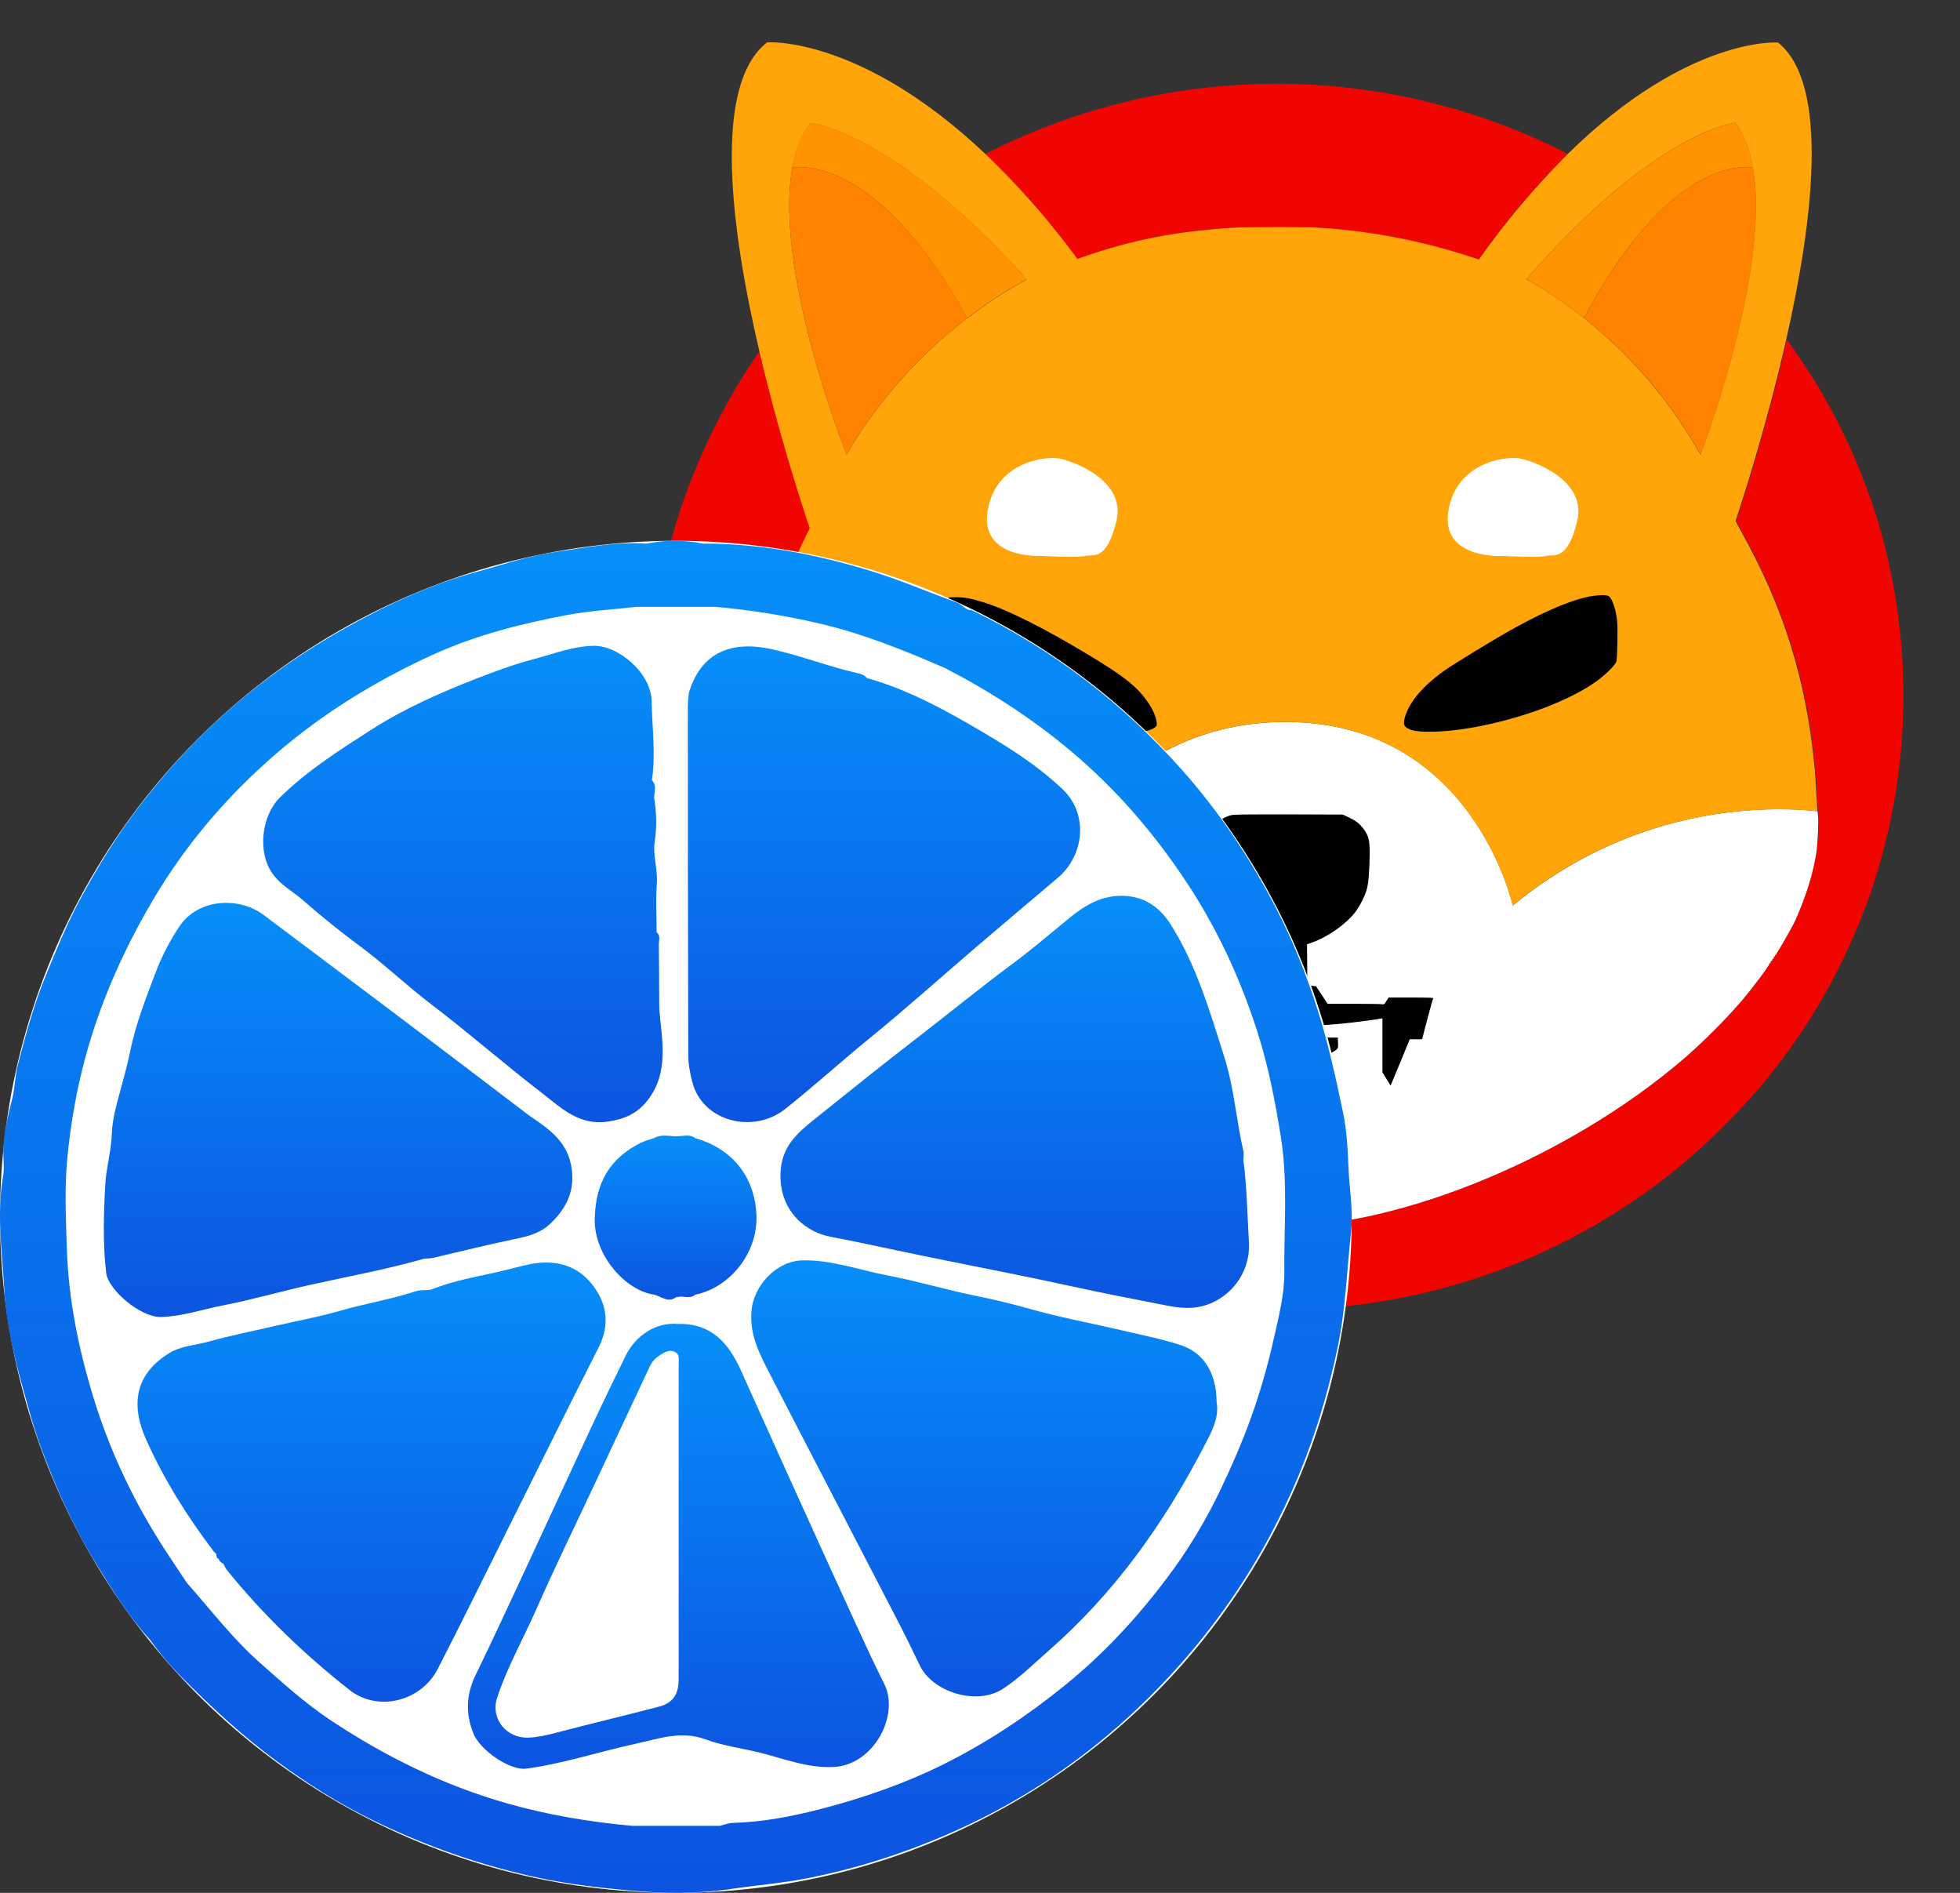
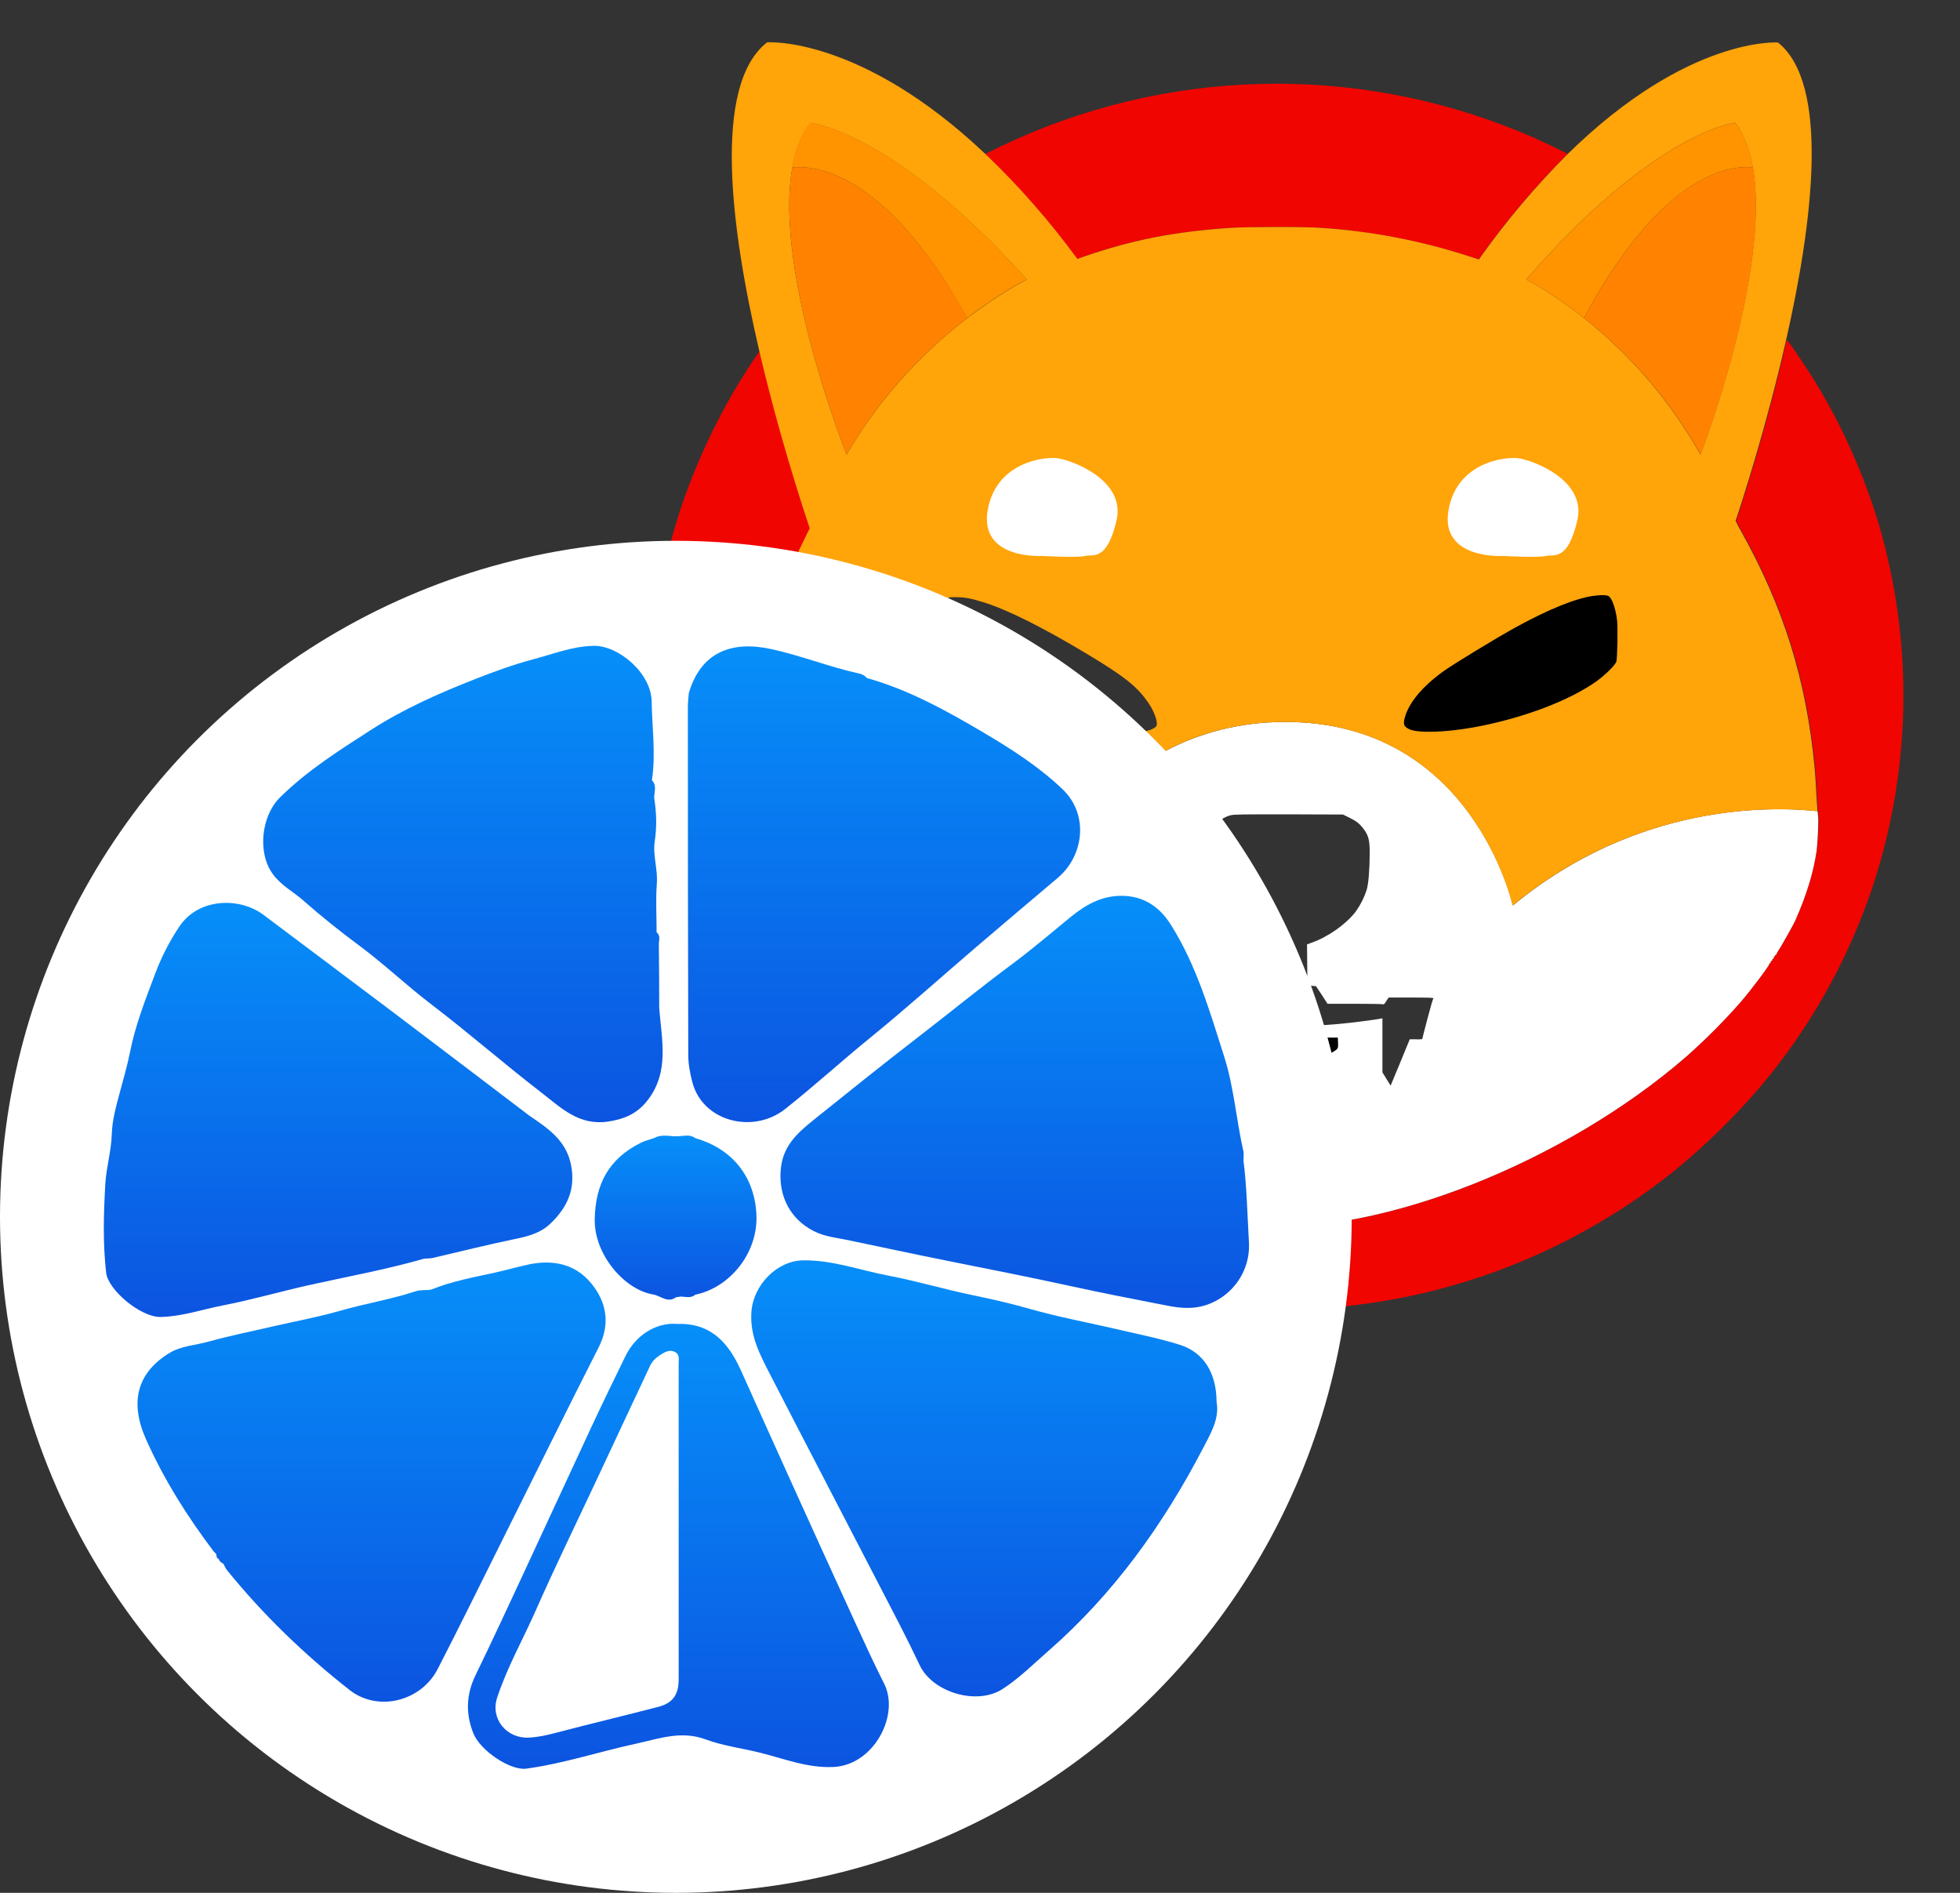
<svg xmlns="http://www.w3.org/2000/svg" width="58" height="56" viewBox="0 0 58 56" fill="none">
  <rect x="0" y="0" width="58" height="56" fill="#333333" stroke="none" />
  <path d="M46.391 4.552C45.426 5.517 44.542 6.562 43.756 7.677L43.508 7.597C42.075 7.129 40.59 6.84 39.093 6.741C38.643 6.707 36.961 6.707 36.412 6.741C34.754 6.851 33.483 7.1 32.038 7.602C31.981 7.625 31.929 7.643 31.877 7.66C31.062 6.551 30.155 5.511 29.155 4.557C33.951 2.102 39.561 1.807 44.582 3.743C45.12 3.945 45.645 4.182 46.16 4.436L46.391 4.552Z" fill="#F00500" />
  <path d="M55.335 26.467C54.607 28.542 53.515 30.466 52.099 32.141C51.331 33.043 50.482 33.869 49.569 34.62C47.431 36.342 44.935 37.573 42.271 38.22C39.324 38.931 36.251 38.931 33.304 38.22C30.634 37.573 28.144 36.342 26.006 34.62C25.093 33.869 24.244 33.043 23.475 32.141C19.402 27.328 18.166 20.718 20.24 14.761C20.633 13.658 21.124 12.595 21.713 11.583C21.985 11.121 22.32 10.601 22.482 10.387C23.036 12.774 23.718 14.871 23.972 15.628C23.955 15.668 23.932 15.715 23.909 15.755C22.562 18.482 21.834 21.111 21.661 23.908C21.661 23.942 21.655 23.983 21.655 24.018C21.609 24.855 21.632 25.254 21.771 25.78C22.204 27.427 23.539 29.241 25.631 31.02C29.057 33.932 33.702 36.036 37.221 36.278C40.89 36.527 46.304 34.383 49.91 31.252C50.476 30.749 51.007 30.217 51.504 29.651C51.862 29.235 52.394 28.519 52.354 28.519C52.342 28.519 52.354 28.507 52.377 28.495C52.394 28.484 52.411 28.467 52.4 28.455C52.394 28.449 52.406 28.432 52.423 28.426C52.44 28.42 52.452 28.409 52.446 28.397C52.44 28.386 52.446 28.374 52.469 28.368C52.486 28.363 52.492 28.345 52.486 28.334C52.481 28.322 52.486 28.311 52.498 28.311C52.51 28.311 52.521 28.293 52.521 28.282C52.521 28.27 52.533 28.253 52.544 28.253C52.556 28.253 52.567 28.241 52.567 28.23C52.585 28.183 52.614 28.137 52.642 28.097C52.729 27.964 53.076 27.346 53.122 27.242C53.451 26.496 53.66 25.832 53.758 25.167C53.804 24.85 53.833 24.266 53.81 24.127C53.804 24.104 53.804 24.064 53.798 24C53.787 23.885 53.781 23.711 53.769 23.538C53.758 23.278 53.735 22.914 53.717 22.735C53.469 20.112 52.798 17.968 51.527 15.697C51.475 15.611 51.429 15.524 51.4 15.455C51.389 15.437 51.383 15.42 51.377 15.408C51.556 14.871 52.29 12.623 52.874 10.052L52.885 10.064L52.972 10.179C53.122 10.382 53.521 10.982 53.7 11.271C54.515 12.6 55.15 14.027 55.601 15.518C56.647 19.106 56.56 22.931 55.335 26.467Z" fill="#F00500" />
  <path d="M47.835 19.563C47.818 19.655 47.546 19.932 47.275 20.135C46.477 20.718 45.05 21.261 43.6 21.521C42.774 21.672 41.947 21.695 41.699 21.573C41.537 21.492 41.514 21.429 41.572 21.221C41.693 20.788 42.086 20.314 42.699 19.869C43.011 19.643 44.276 18.875 44.865 18.552C45.836 18.02 46.622 17.702 47.153 17.627C47.321 17.604 47.523 17.598 47.587 17.627C47.691 17.667 47.806 17.974 47.853 18.343C47.876 18.54 47.864 19.407 47.835 19.563Z" fill="black" />
-   <path d="M34.222 21.475C34.188 21.544 34.014 21.62 33.818 21.648C33.621 21.677 33.021 21.66 32.68 21.62C31.455 21.458 30.155 21.082 29.207 20.62C28.676 20.36 28.294 20.1 28.011 19.817L27.849 19.649L27.832 19.43C27.803 19.048 27.809 18.448 27.855 18.234C27.884 18.055 27.948 17.881 28.034 17.725C28.08 17.668 28.08 17.668 28.288 17.668C28.543 17.668 28.756 17.708 29.103 17.818C29.814 18.037 30.871 18.569 32.16 19.343C33.223 19.979 33.621 20.291 33.928 20.718C34.136 20.984 34.274 21.36 34.222 21.475Z" fill="black" />
-   <path d="M42.404 29.518C42.404 29.536 42.335 29.813 42.248 30.142C42.161 30.472 42.092 30.737 42.092 30.749C42.029 30.755 41.971 30.761 41.907 30.755H41.722L41.468 31.356C41.329 31.685 41.202 31.991 41.185 32.038L41.15 32.118L41.029 31.922L40.908 31.726V30.125L40.861 30.137C40.763 30.16 40.064 30.252 39.758 30.281C38.492 30.408 37.221 30.379 35.962 30.2C35.759 30.171 35.586 30.148 35.58 30.154C35.575 30.16 35.58 30.529 35.592 30.986L35.609 31.806L35.511 31.957C35.459 32.038 35.407 32.107 35.407 32.113C35.39 32.13 35.332 32.038 35.199 31.772C35.054 31.494 34.95 31.2 34.875 30.893L34.835 30.726L34.656 30.737L34.477 30.755L34.431 30.541C34.407 30.425 34.379 30.246 34.367 30.148L34.35 29.963L34.199 29.83C34.113 29.755 34.026 29.68 34.009 29.669C33.98 29.645 33.968 29.605 33.968 29.57V29.501L34.691 29.507L35.413 29.512L35.436 29.588L35.459 29.663L35.707 29.674C35.846 29.68 36.285 29.692 36.678 29.703L37.4 29.721L37.585 29.432L37.776 29.143H38.019L38.013 28.542L38.007 27.941L37.689 27.802C36.667 27.352 36.066 26.837 35.84 26.213C35.794 26.086 35.794 26.04 35.782 25.462C35.777 24.89 35.777 24.838 35.817 24.711C35.898 24.422 36.123 24.197 36.412 24.122C36.511 24.093 36.771 24.093 38.134 24.093L39.74 24.099L39.92 24.185C40.133 24.289 40.232 24.364 40.353 24.526C40.492 24.711 40.532 24.855 40.532 25.208C40.532 25.711 40.497 26.144 40.445 26.317C40.37 26.554 40.255 26.779 40.11 26.982C39.821 27.352 39.295 27.721 38.816 27.889L38.677 27.941L38.683 28.548L38.689 29.154L38.816 29.166L38.943 29.177L39.116 29.437L39.284 29.697H40.058C40.486 29.697 40.861 29.703 40.896 29.709C40.954 29.721 40.965 29.715 41.023 29.616L41.093 29.512H41.757C42.254 29.489 42.404 29.501 42.404 29.518Z" fill="black" />
  <path d="M39.353 31.176C39.243 31.24 39.168 31.269 39.151 31.257C39.134 31.251 39.053 31.182 38.966 31.118L38.81 30.991L38.648 31.165C38.296 31.546 38.284 31.563 38.18 31.569C38.019 31.586 37.984 31.558 37.787 31.263C37.683 31.113 37.602 30.985 37.602 30.985C37.602 30.985 37.527 30.974 37.441 30.968L37.279 30.951L37.204 31.107L37.129 31.263L36.996 31.222C36.892 31.188 36.788 31.147 36.69 31.101L36.516 31.014V30.685L38.053 30.691L39.59 30.697L39.596 30.853C39.602 31.038 39.607 31.032 39.353 31.176Z" fill="black" />
  <path d="M53.798 24.127C53.792 24.104 53.792 24.064 53.787 24C52.4 23.85 48.442 23.757 44.767 26.791C44.767 26.791 43.583 21.359 38.036 21.359C32.489 21.359 30.432 26.791 30.432 26.791C27.324 23.445 23.163 23.688 21.661 23.907C21.661 23.942 21.655 23.983 21.655 24.017C21.609 24.855 21.632 25.254 21.771 25.779C22.204 27.426 23.539 29.241 25.631 31.02C29.057 33.932 33.703 36.035 37.221 36.278C40.89 36.526 46.304 34.383 49.91 31.251C50.476 30.748 51.007 30.217 51.504 29.651C51.863 29.235 52.394 28.518 52.354 28.518C52.342 28.518 52.354 28.507 52.377 28.495C52.394 28.484 52.411 28.466 52.4 28.455C52.394 28.449 52.406 28.432 52.423 28.426C52.44 28.42 52.452 28.409 52.446 28.397C52.44 28.385 52.446 28.374 52.469 28.368C52.487 28.362 52.492 28.345 52.487 28.333C52.481 28.322 52.487 28.31 52.498 28.31C52.51 28.31 52.521 28.293 52.521 28.281C52.521 28.27 52.533 28.253 52.544 28.253C52.556 28.253 52.568 28.241 52.568 28.229C52.585 28.183 52.614 28.137 52.643 28.096C52.729 27.964 53.076 27.345 53.122 27.241C53.452 26.496 53.66 25.831 53.758 25.167C53.792 24.849 53.821 24.266 53.798 24.127ZM39.353 31.176C39.243 31.24 39.168 31.269 39.151 31.257C39.134 31.251 39.053 31.182 38.966 31.118L38.81 30.991L38.648 31.165C38.296 31.546 38.284 31.563 38.18 31.569C38.019 31.586 37.984 31.558 37.788 31.263C37.684 31.113 37.603 30.985 37.603 30.985C37.603 30.985 37.528 30.974 37.441 30.968L37.279 30.951L37.204 31.107L37.129 31.263L36.996 31.222C36.892 31.188 36.788 31.147 36.69 31.101L36.516 31.014V30.685L38.053 30.691L39.59 30.697L39.596 30.853C39.602 31.037 39.608 31.032 39.353 31.176ZM42.242 30.136C42.156 30.465 42.086 30.731 42.086 30.743C42.023 30.749 41.965 30.754 41.901 30.748H41.717L41.468 31.355C41.329 31.685 41.202 31.991 41.185 32.037L41.15 32.118L41.029 31.922L40.908 31.725V30.125L40.861 30.136C40.763 30.159 40.064 30.252 39.758 30.28C38.492 30.408 37.221 30.379 35.962 30.2C35.759 30.171 35.586 30.148 35.58 30.153C35.575 30.159 35.58 30.529 35.592 30.985L35.609 31.806L35.511 31.956C35.459 32.037 35.407 32.106 35.407 32.112C35.39 32.13 35.332 32.037 35.199 31.771C35.054 31.494 34.95 31.199 34.875 30.893L34.835 30.725L34.656 30.737L34.477 30.754L34.431 30.541C34.407 30.425 34.379 30.246 34.367 30.148L34.35 29.963L34.199 29.83C34.113 29.755 34.026 29.68 34.009 29.668C33.98 29.645 33.968 29.605 33.968 29.57V29.5L34.691 29.506L35.413 29.512L35.436 29.587L35.459 29.662L35.707 29.674C35.846 29.68 36.285 29.691 36.678 29.703L37.4 29.72L37.585 29.431L37.776 29.142H38.019L38.013 28.541L38.007 27.941L37.689 27.802C36.666 27.351 36.066 26.837 35.84 26.213C35.794 26.086 35.794 26.04 35.782 25.462C35.777 24.89 35.777 24.838 35.817 24.711C35.898 24.422 36.123 24.196 36.412 24.121C36.511 24.092 36.771 24.092 38.134 24.092L39.74 24.098L39.919 24.185C40.133 24.289 40.231 24.364 40.353 24.526C40.492 24.711 40.532 24.855 40.532 25.207C40.532 25.71 40.497 26.143 40.445 26.317C40.37 26.554 40.255 26.779 40.11 26.981C39.821 27.351 39.295 27.721 38.816 27.889L38.677 27.941L38.683 28.547L38.689 29.154L38.816 29.165L38.943 29.177L39.116 29.437L39.284 29.697H40.058C40.486 29.697 40.861 29.703 40.896 29.709C40.954 29.72 40.965 29.714 41.023 29.616L41.093 29.512H41.757C42.271 29.512 42.421 29.518 42.421 29.535C42.404 29.529 42.329 29.812 42.242 30.136Z" fill="white" />
  <path d="M53.752 23.538C53.74 23.278 53.717 22.914 53.7 22.735C53.452 20.111 52.781 17.968 51.51 15.697C51.458 15.61 51.412 15.524 51.383 15.454C51.371 15.437 51.366 15.42 51.36 15.408C51.539 14.871 52.273 12.623 52.856 10.052C53.648 6.562 54.151 2.483 52.614 1.258C52.614 1.258 49.956 1.061 46.397 4.551C45.432 5.516 44.548 6.562 43.762 7.677L43.513 7.596C42.081 7.128 40.596 6.839 39.099 6.741C38.648 6.707 36.967 6.707 36.418 6.741C34.76 6.851 33.489 7.099 32.044 7.602C31.986 7.625 31.934 7.643 31.882 7.66C31.068 6.551 30.161 5.511 29.161 4.557C25.457 1.05 22.701 1.252 22.701 1.252C21.072 2.518 21.627 6.782 22.47 10.387C23.025 12.773 23.707 14.871 23.961 15.628C23.944 15.668 23.92 15.714 23.897 15.755C22.551 18.482 21.823 21.111 21.65 23.907C23.158 23.688 27.312 23.439 30.426 26.791C30.426 26.791 32.483 21.359 38.03 21.359C43.577 21.359 44.761 26.791 44.761 26.791C48.436 23.757 52.394 23.855 53.781 24C53.775 23.884 53.764 23.711 53.752 23.538ZM25.053 13.449C25.053 13.449 22.892 8.047 23.447 4.962C23.539 4.442 23.712 3.985 23.984 3.638C23.984 3.638 26.434 3.881 30.386 8.272C30.386 8.272 29.635 8.636 28.629 9.411C28.629 9.411 28.624 9.416 28.618 9.416C27.526 10.254 26.128 11.583 25.053 13.449ZM34.222 21.475C34.188 21.544 34.014 21.619 33.818 21.648C33.622 21.677 33.021 21.66 32.68 21.619C31.455 21.458 30.155 21.082 29.207 20.62C28.676 20.36 28.294 20.1 28.011 19.817L27.849 19.649L27.832 19.43C27.803 19.048 27.809 18.447 27.855 18.234C27.884 18.055 27.948 17.881 28.034 17.725C28.081 17.667 28.081 17.667 28.288 17.667C28.543 17.667 28.756 17.708 29.103 17.818C29.814 18.037 30.871 18.569 32.16 19.343C33.223 19.979 33.622 20.291 33.928 20.718C34.136 20.984 34.275 21.359 34.222 21.475ZM47.835 19.562C47.818 19.655 47.546 19.932 47.275 20.134C46.477 20.718 45.05 21.261 43.6 21.521C42.774 21.671 41.948 21.695 41.699 21.573C41.537 21.492 41.514 21.429 41.572 21.221C41.693 20.787 42.086 20.314 42.699 19.869C43.011 19.643 44.276 18.875 44.865 18.551C45.836 18.02 46.622 17.702 47.154 17.627C47.321 17.604 47.523 17.598 47.587 17.627C47.691 17.667 47.806 17.974 47.853 18.343C47.876 18.54 47.864 19.407 47.835 19.562ZM46.876 9.411L46.865 9.405C45.894 8.631 45.166 8.267 45.166 8.267C48.985 3.875 51.348 3.633 51.348 3.633C51.608 3.985 51.776 4.436 51.868 4.956C52.406 8.041 50.32 13.449 50.32 13.449C49.447 11.895 48.275 10.52 46.876 9.411Z" fill="#FFA409" />
  <path d="M51.874 4.956C51.423 4.898 49.291 4.887 46.876 9.411L46.865 9.405C45.894 8.631 45.166 8.267 45.166 8.267C48.985 3.875 51.348 3.633 51.348 3.633C51.614 3.985 51.782 4.436 51.874 4.956Z" fill="#FF9300" />
  <path d="M50.326 13.449C49.448 11.889 48.281 10.52 46.877 9.411C49.292 4.886 51.418 4.898 51.874 4.956C52.412 8.047 50.326 13.449 50.326 13.449Z" fill="#FF8300" />
  <path d="M51.961 4.968C51.932 4.964 51.903 4.96 51.874 4.956L51.961 4.968Z" fill="#FF8300" />
  <path d="M30.386 8.267C30.386 8.267 29.634 8.631 28.629 9.405C28.629 9.405 28.623 9.411 28.618 9.411C26.116 4.881 23.914 4.898 23.441 4.956C23.533 4.436 23.706 3.979 23.978 3.633C23.984 3.633 26.433 3.875 30.386 8.267Z" fill="#FF9300" />
  <path d="M28.623 9.411C27.526 10.254 26.127 11.577 25.053 13.449C25.053 13.449 22.892 8.047 23.446 4.956C23.914 4.898 26.122 4.886 28.623 9.411Z" fill="#FF8300" />
-   <path d="M23.446 4.956C23.418 4.96 23.383 4.964 23.354 4.968L23.446 4.956Z" fill="#FF8300" />
  <path d="M44.478 16.448C44.478 16.448 42.629 16.564 42.86 15.119C43.092 13.675 44.536 13.501 44.941 13.559C45.345 13.617 46.963 14.195 46.674 15.408C46.385 16.622 45.98 16.39 45.749 16.448C45.518 16.506 44.478 16.448 44.478 16.448Z" fill="white" />
  <path d="M30.842 16.448C30.842 16.448 28.993 16.564 29.224 15.119C29.456 13.675 30.9 13.501 31.305 13.559C31.709 13.617 33.327 14.195 33.038 15.408C32.749 16.622 32.345 16.39 32.113 16.448C31.882 16.506 30.842 16.448 30.842 16.448Z" fill="white" />
  <g clip-path="url(#clip0_2072_610)">
    <circle cx="20" cy="36" r="20" fill="white" />
-     <path d="M39.904 34.563C39.882 34.017 39.857 33.463 39.746 32.931C39.53 31.899 39.308 30.869 38.985 29.858C38.654 28.822 38.253 27.819 37.755 26.858C36.997 25.394 36.086 24.028 34.99 22.793C33.225 20.806 31.155 19.216 28.761 18.054C28.572 18.062 28.477 17.885 28.323 17.829C27.482 17.524 26.662 17.167 25.803 16.903C24.172 16.403 22.518 16.079 20.808 16.083C20.249 15.972 19.691 15.972 19.132 16.083C18.218 16.019 17.322 16.203 16.429 16.331C15.629 16.445 14.851 16.715 14.066 16.931C12.728 17.299 11.485 17.877 10.286 18.543C9.045 19.232 7.874 20.043 6.798 20.981C5.817 21.837 4.945 22.788 4.148 23.82C3.471 24.696 2.9 25.631 2.375 26.599C1.98 27.33 1.668 28.097 1.353 28.868C0.999 29.735 0.754 30.622 0.525 31.521C0.443 31.845 0.442 32.185 0.364 32.498C0.233 33.021 0.1 33.535 0.098 34.077C0.098 34.318 0.132 34.565 0.092 34.799C-0.103 35.913 0.063 37.028 0.126 38.133C0.182 39.1 0.397 40.062 0.661 41.008C0.832 41.622 0.994 42.24 1.215 42.834C1.655 44.022 2.175 45.18 2.841 46.26C3.324 47.043 3.814 47.828 4.44 48.513C4.718 48.903 5.027 49.267 5.364 49.608C6.254 50.51 7.179 51.365 8.208 52.119C9.103 52.775 10.031 53.363 11.02 53.846C12.596 54.616 14.236 55.195 15.965 55.561C16.851 55.748 17.745 55.849 18.631 55.931C19.615 56.023 20.622 56.035 21.616 55.888C22.397 55.773 23.18 55.711 23.96 55.555C25.48 55.25 26.939 54.767 28.338 54.135C30.354 53.224 32.166 51.987 33.765 50.448C34.961 49.298 36.005 48.029 36.891 46.621C37.432 45.761 37.902 44.864 38.305 43.94C38.876 42.628 39.291 41.261 39.586 39.852C39.822 38.718 39.857 37.569 39.981 36.428C40.048 35.804 39.93 35.184 39.905 34.562L39.904 34.563ZM4.903 47.717C4.973 47.641 5.04 47.562 5.102 47.48C5.039 47.562 4.973 47.641 4.903 47.717ZM20.776 54.082C20.835 54.087 20.895 54.091 20.954 54.091C20.896 54.091 20.836 54.086 20.776 54.082ZM38.005 37.653C38.011 38.304 37.837 38.963 37.693 39.608C37.52 40.383 37.302 41.146 37.035 41.899C36.769 42.644 36.454 43.364 36.117 44.074C35.678 44.993 35.149 45.87 34.537 46.681C33.654 47.854 32.664 48.93 31.512 49.861C30.397 50.764 29.218 51.55 27.936 52.189C26.774 52.769 25.552 53.191 24.299 53.517C23.442 53.739 22.573 53.907 21.682 53.931C21.556 53.935 21.43 53.987 21.305 54.017C20.439 54.017 19.572 54.017 18.706 54.017C17.445 53.904 16.201 53.695 14.983 53.347C13.116 52.813 11.397 51.964 9.785 50.895C9.034 50.397 8.367 49.791 7.692 49.194C6.886 48.481 6.241 47.631 5.533 46.833C5.428 47.011 5.318 47.187 5.197 47.355C5.318 47.188 5.428 47.012 5.533 46.833C5.323 46.518 5.112 46.206 4.906 45.89C3.986 44.477 3.264 42.975 2.768 41.356C2.326 39.911 2.027 38.454 1.978 36.94C1.947 36.003 1.905 35.061 2.004 34.134C2.106 33.175 2.272 32.219 2.526 31.282C2.975 29.628 3.669 28.076 4.536 26.61C5.498 24.984 6.717 23.555 8.152 22.315C9.56 21.097 11.134 20.133 12.819 19.365C14.075 18.793 15.416 18.454 16.769 18.197C17.453 18.068 18.155 18.031 18.848 17.953C19.619 17.953 20.392 17.953 21.163 17.953C22.199 18.045 23.221 18.208 24.238 18.444C25.535 18.744 26.754 19.24 27.966 19.765C29.299 20.455 30.551 21.262 31.702 22.232C33.031 23.351 34.149 24.647 35.105 26.09C36.028 27.483 36.72 28.988 37.224 30.576C37.54 31.572 37.736 32.594 37.902 33.631C38.117 34.975 37.991 36.313 38.006 37.652L38.005 37.653Z" fill="url(#paint0_linear_2072_610)" />
    <path d="M36.797 34.343C36.797 34.204 36.811 34.129 36.795 34.061C36.582 33.132 36.518 32.176 36.227 31.262C35.799 29.919 35.406 28.561 34.647 27.357C34.312 26.825 33.831 26.493 33.157 26.503C32.574 26.511 32.109 26.782 31.683 27.129C31.111 27.595 30.55 28.079 29.96 28.516C28.994 29.232 28.065 29.994 27.113 30.727C26.094 31.512 25.092 32.319 24.089 33.123C23.567 33.542 23.143 33.925 23.099 34.659C23.053 35.4 23.383 36.061 24.072 36.418C24.401 36.589 24.759 36.62 25.093 36.689C26.063 36.889 27.032 37.102 28.004 37.295C29.253 37.544 30.502 37.792 31.747 38.063C32.574 38.243 33.406 38.408 34.235 38.568C34.559 38.63 34.898 38.714 35.265 38.691C36.19 38.636 37.021 37.807 36.958 36.743C36.91 35.92 36.895 35.097 36.797 34.344V34.343Z" fill="url(#paint1_linear_2072_610)" />
    <path d="M34.905 39.783C34.288 39.591 33.651 39.466 33.022 39.319C32.173 39.121 31.314 38.964 30.478 38.725C29.926 38.567 29.365 38.437 28.809 38.324C27.967 38.151 27.144 37.903 26.299 37.742C25.455 37.583 24.64 37.275 23.764 37.288C22.984 37.299 22.294 38.024 22.236 38.804C22.182 39.518 22.494 40.091 22.796 40.677C23.858 42.741 24.934 44.8 26 46.862C26.413 47.659 26.833 48.454 27.216 49.266C27.588 50.059 28.896 50.471 29.673 49.967C30.168 49.646 30.579 49.231 31.018 48.848C32.955 47.158 34.423 45.106 35.603 42.841C35.826 42.414 36.093 41.963 36.001 41.482C35.999 40.619 35.62 40.006 34.905 39.784V39.783Z" fill="url(#paint2_linear_2072_610)" />
    <path d="M8.974 26.641C9.507 27.11 10.064 27.556 10.638 27.981C11.372 28.526 12.039 29.163 12.768 29.718C13.875 30.562 14.923 31.479 16.025 32.328C16.605 32.775 17.131 33.31 17.993 33.182C18.49 33.109 18.869 32.937 19.17 32.544C19.815 31.704 19.58 30.76 19.508 29.833C19.505 29.204 19.506 28.575 19.496 27.945C19.494 27.824 19.558 27.683 19.43 27.582C19.43 27.099 19.401 26.615 19.437 26.136C19.469 25.712 19.312 25.304 19.375 24.888C19.441 24.457 19.427 24.033 19.358 23.606C19.358 23.43 19.445 23.241 19.291 23.084C19.41 22.306 19.295 21.529 19.284 20.752C19.27 19.905 18.29 19.087 17.557 19.107C16.921 19.124 16.353 19.355 15.762 19.51C15.198 19.659 14.646 19.863 14.101 20.075C13.02 20.498 11.956 20.965 10.977 21.595C10.038 22.199 9.098 22.794 8.288 23.589C7.737 24.129 7.605 25.222 8.075 25.862C8.326 26.203 8.68 26.381 8.975 26.641H8.974Z" fill="url(#paint3_linear_2072_610)" />
    <path d="M6.577 38.625C7.432 38.459 8.271 38.217 9.119 38.026C10.266 37.77 11.424 37.561 12.556 37.237C12.64 37.23 12.726 37.234 12.807 37.216C13.608 37.031 14.404 36.829 15.208 36.663C15.603 36.582 15.981 36.492 16.283 36.205C16.78 35.732 17.038 35.192 16.9 34.474C16.759 33.737 16.213 33.382 15.667 33.009C14.335 31.997 13.005 30.984 11.67 29.976C10.382 29.003 9.086 28.037 7.796 27.066C7.096 26.538 5.879 26.56 5.31 27.408C5.015 27.848 4.777 28.314 4.591 28.809C4.304 29.571 4.006 30.325 3.846 31.132C3.767 31.529 3.65 31.927 3.545 32.322C3.435 32.729 3.32 33.145 3.308 33.551C3.293 34.057 3.145 34.534 3.116 35.034C3.066 35.911 3.041 36.785 3.142 37.66C3.2 38.158 4.157 38.976 4.758 38.963C5.388 38.948 5.973 38.743 6.577 38.625Z" fill="url(#paint4_linear_2072_610)" />
    <path d="M20.484 32C20.774 33.175 22.279 33.566 23.235 32.81C24.092 32.131 24.899 31.395 25.746 30.706C26.817 29.835 27.844 28.911 28.893 28.014C29.694 27.33 30.497 26.649 31.302 25.971C32.074 25.32 32.232 24.097 31.439 23.346C30.743 22.684 29.946 22.171 29.126 21.686C28.019 21.033 26.899 20.409 25.65 20.059C25.59 19.98 25.503 19.944 25.412 19.924C24.541 19.731 23.712 19.399 22.836 19.206C21.67 18.949 20.746 19.276 20.383 20.506C20.374 20.638 20.355 20.77 20.355 20.903C20.356 24.339 20.356 27.774 20.367 31.21C20.367 31.474 20.416 31.733 20.483 32.001L20.484 32Z" fill="url(#paint5_linear_2072_610)" />
    <path d="M17.711 39.871C18.07 39.166 17.953 38.519 17.486 37.957C17.019 37.393 16.359 37.261 15.65 37.408C15.315 37.479 14.984 37.576 14.649 37.65C14.01 37.789 13.367 37.907 12.757 38.154C12.606 38.181 12.458 38.151 12.299 38.203C11.563 38.445 10.797 38.568 10.051 38.783C9.41 38.968 8.744 39.088 8.09 39.239C7.453 39.387 6.81 39.514 6.181 39.69C5.788 39.8 5.358 39.816 5.007 40.033C4.053 40.62 3.83 41.486 4.325 42.592C4.851 43.77 5.542 44.867 6.324 45.9C6.349 45.925 6.374 45.951 6.399 45.976C6.411 46.03 6.398 46.096 6.469 46.12C6.495 46.192 6.548 46.236 6.614 46.267C6.648 46.33 6.673 46.4 6.718 46.454C7.788 47.776 9.01 48.95 10.343 49.998C11.177 50.653 12.455 50.345 12.953 49.377C13.648 48.028 14.315 46.664 14.993 45.306C15.899 43.494 16.793 41.676 17.711 39.87V39.871Z" fill="url(#paint6_linear_2072_610)" />
    <path d="M25.371 48.144C24.693 46.667 24.021 45.188 23.351 43.708C22.874 42.656 22.402 41.601 21.927 40.548C21.565 39.744 21.053 39.14 20.055 39.169C19.412 39.112 18.808 39.509 18.511 40.116C18.168 40.816 17.827 41.518 17.497 42.226C16.825 43.666 16.162 45.11 15.492 46.55C15.023 47.558 14.556 48.566 14.07 49.565C13.795 50.132 13.776 50.693 14.004 51.273C14.21 51.8 15.112 52.388 15.57 52.326C16.673 52.178 17.727 51.824 18.809 51.59C19.502 51.44 20.155 51.19 20.886 51.462C21.402 51.654 21.962 51.721 22.499 51.856C23.221 52.036 23.919 52.32 24.69 52.275C25.861 52.204 26.634 50.74 26.162 49.808C25.885 49.261 25.628 48.703 25.372 48.145L25.371 48.144ZM20.083 45.093C20.083 46.624 20.083 48.154 20.083 49.685C20.083 50.131 19.913 50.384 19.486 50.496C18.476 50.76 17.458 51 16.448 51.266C16.181 51.336 15.924 51.395 15.646 51.408C14.991 51.438 14.504 50.853 14.712 50.224C15.008 49.325 15.478 48.5 15.858 47.637C16.441 46.317 17.076 45.02 17.688 43.712C18.204 42.611 18.718 41.509 19.236 40.41C19.303 40.269 19.408 40.166 19.548 40.079C19.692 39.989 19.825 39.922 19.977 39.999C20.12 40.071 20.083 40.229 20.083 40.358C20.084 41.937 20.083 43.516 20.083 45.094V45.093Z" fill="url(#paint7_linear_2072_610)" />
    <path d="M18.956 33.813C18.023 34.279 17.616 35.024 17.599 36.08C17.584 37.129 18.496 38.178 19.355 38.302C19.569 38.353 19.765 38.556 20.005 38.379C20.053 38.372 20.102 38.366 20.151 38.359C20.296 38.365 20.447 38.416 20.576 38.303C21.585 38.098 22.42 37.087 22.385 35.976C22.351 34.873 21.719 33.999 20.575 33.673C20.422 33.552 20.247 33.611 20.078 33.615C20.028 33.615 19.978 33.615 19.928 33.615C19.733 33.602 19.536 33.567 19.352 33.672C19.219 33.718 19.079 33.75 18.955 33.813H18.956Z" fill="url(#paint8_linear_2072_610)" />
  </g>
  <defs>
    <linearGradient id="paint0_linear_2072_610" x1="20" y1="15.999" x2="20" y2="55.999" gradientUnits="userSpaceOnUse">
      <stop stop-color="#068FF9" />
      <stop offset="1" stop-color="#0C54E0" />
    </linearGradient>
    <linearGradient id="paint1_linear_2072_610" x1="30.028" y1="26.502" x2="30.028" y2="38.695" gradientUnits="userSpaceOnUse">
      <stop stop-color="#068FF9" />
      <stop offset="1" stop-color="#0C54E0" />
    </linearGradient>
    <linearGradient id="paint2_linear_2072_610" x1="29.124" y1="37.288" x2="29.124" y2="50.188" gradientUnits="userSpaceOnUse">
      <stop stop-color="#068FF9" />
      <stop offset="1" stop-color="#0C54E0" />
    </linearGradient>
    <linearGradient id="paint3_linear_2072_610" x1="13.698" y1="19.106" x2="13.698" y2="33.201" gradientUnits="userSpaceOnUse">
      <stop stop-color="#068FF9" />
      <stop offset="1" stop-color="#0C54E0" />
    </linearGradient>
    <linearGradient id="paint4_linear_2072_610" x1="10.005" y1="26.712" x2="10.005" y2="38.963" gradientUnits="userSpaceOnUse">
      <stop stop-color="#068FF9" />
      <stop offset="1" stop-color="#0C54E0" />
    </linearGradient>
    <linearGradient id="paint5_linear_2072_610" x1="26.159" y1="19.125" x2="26.159" y2="33.198" gradientUnits="userSpaceOnUse">
      <stop stop-color="#068FF9" />
      <stop offset="1" stop-color="#0C54E0" />
    </linearGradient>
    <linearGradient id="paint6_linear_2072_610" x1="10.996" y1="37.352" x2="10.996" y2="50.345" gradientUnits="userSpaceOnUse">
      <stop stop-color="#068FF9" />
      <stop offset="1" stop-color="#0C54E0" />
    </linearGradient>
    <linearGradient id="paint7_linear_2072_610" x1="20.075" y1="39.164" x2="20.075" y2="52.33" gradientUnits="userSpaceOnUse">
      <stop stop-color="#068FF9" />
      <stop offset="1" stop-color="#0C54E0" />
    </linearGradient>
    <linearGradient id="paint8_linear_2072_610" x1="19.993" y1="33.597" x2="19.993" y2="38.45" gradientUnits="userSpaceOnUse">
      <stop stop-color="#068FF9" />
      <stop offset="1" stop-color="#0C54E0" />
    </linearGradient>
    <clipPath id="clip0_2072_610">
      <rect width="40" height="40" fill="white" transform="translate(0 16)" />
    </clipPath>
  </defs>
</svg>